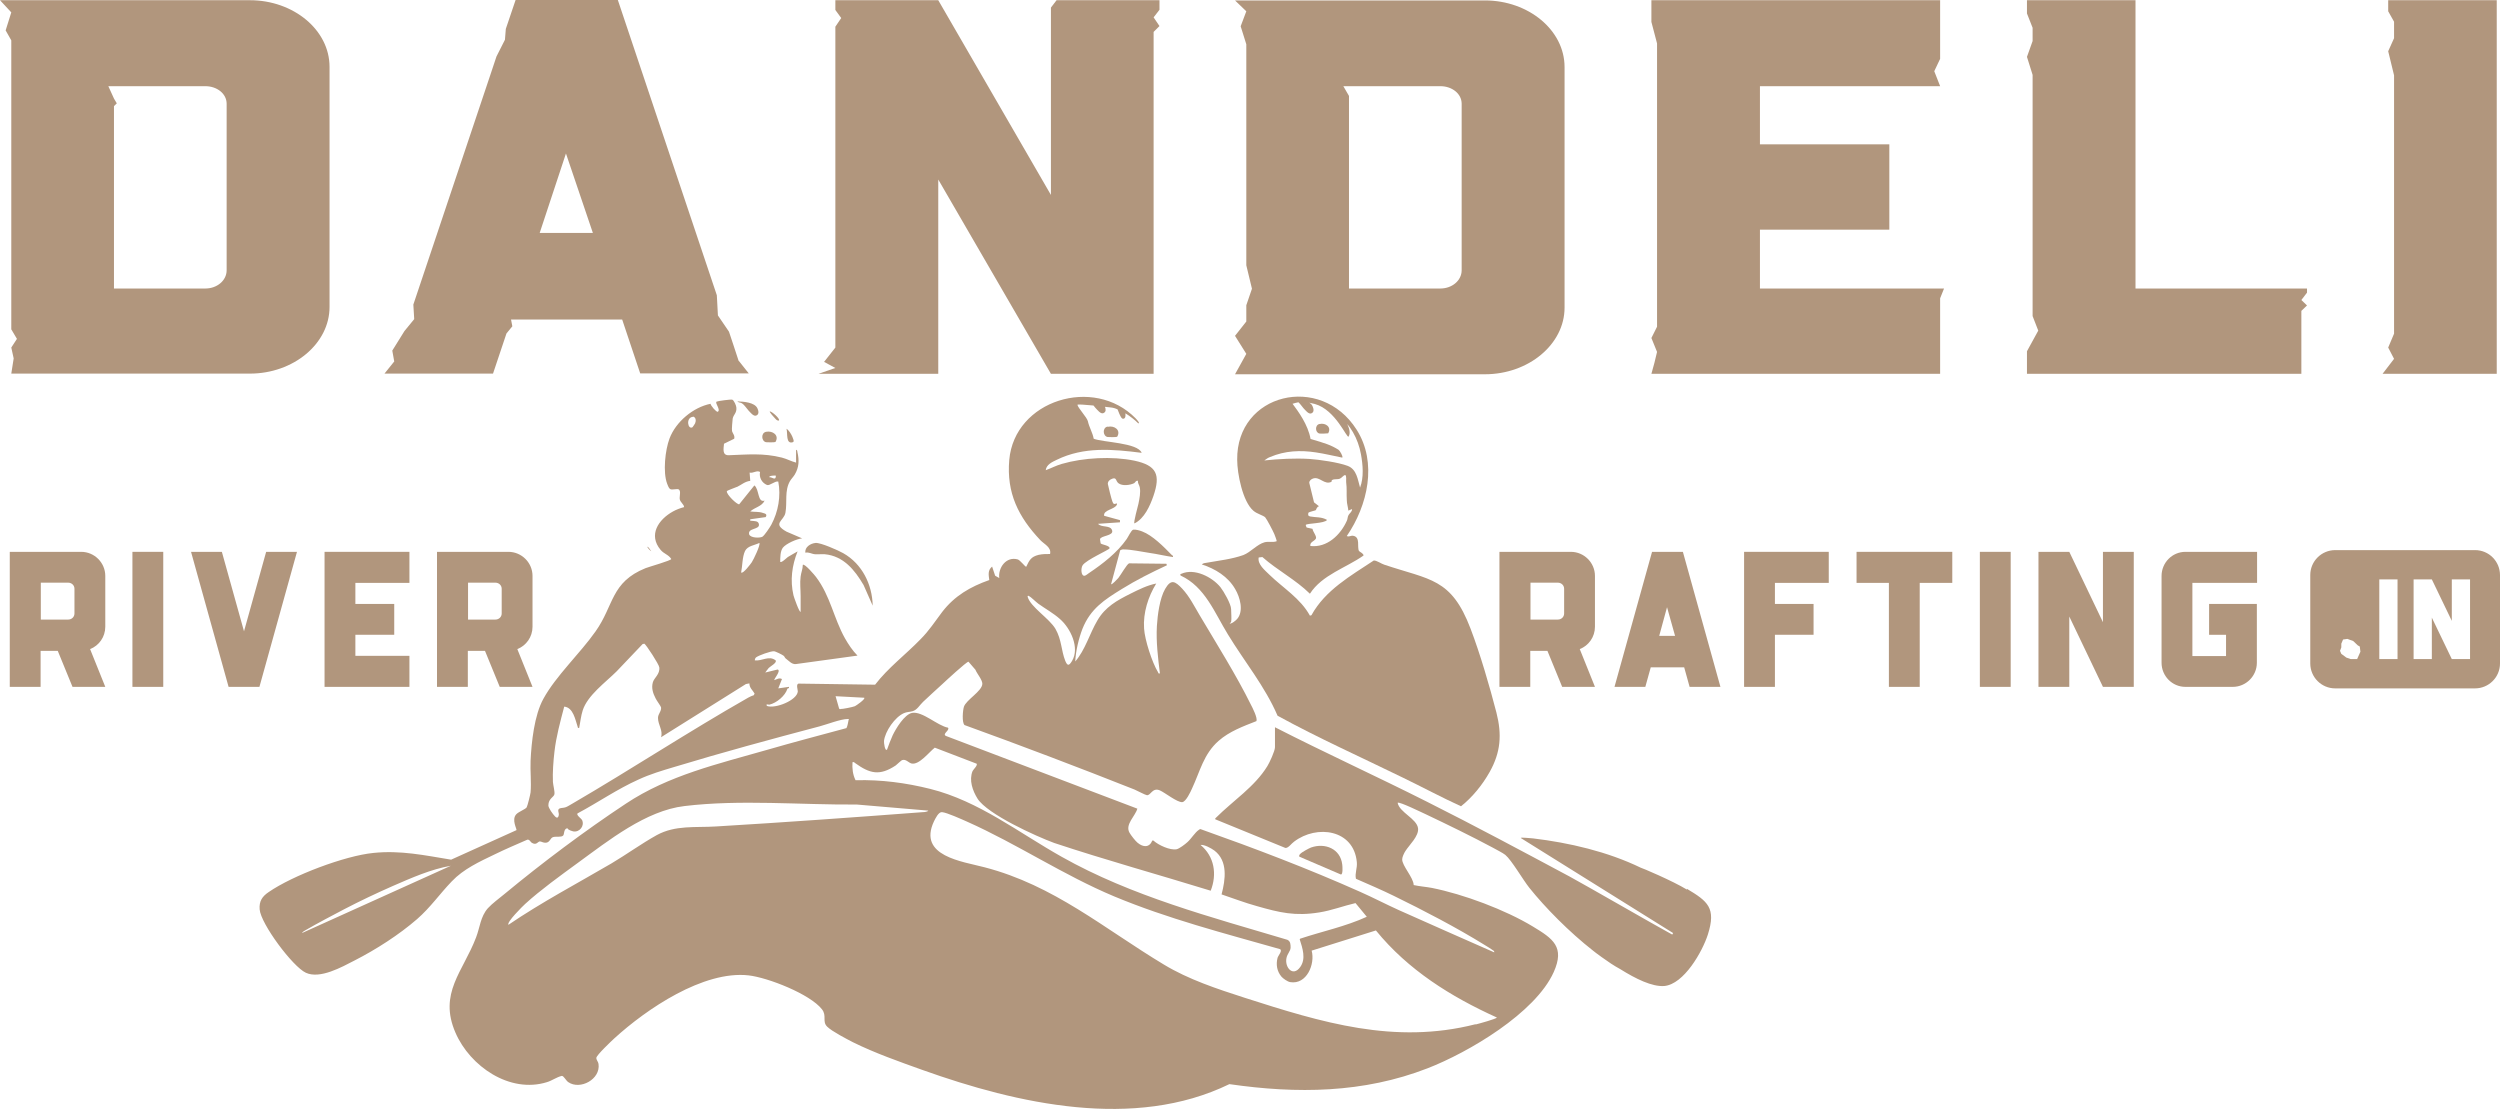
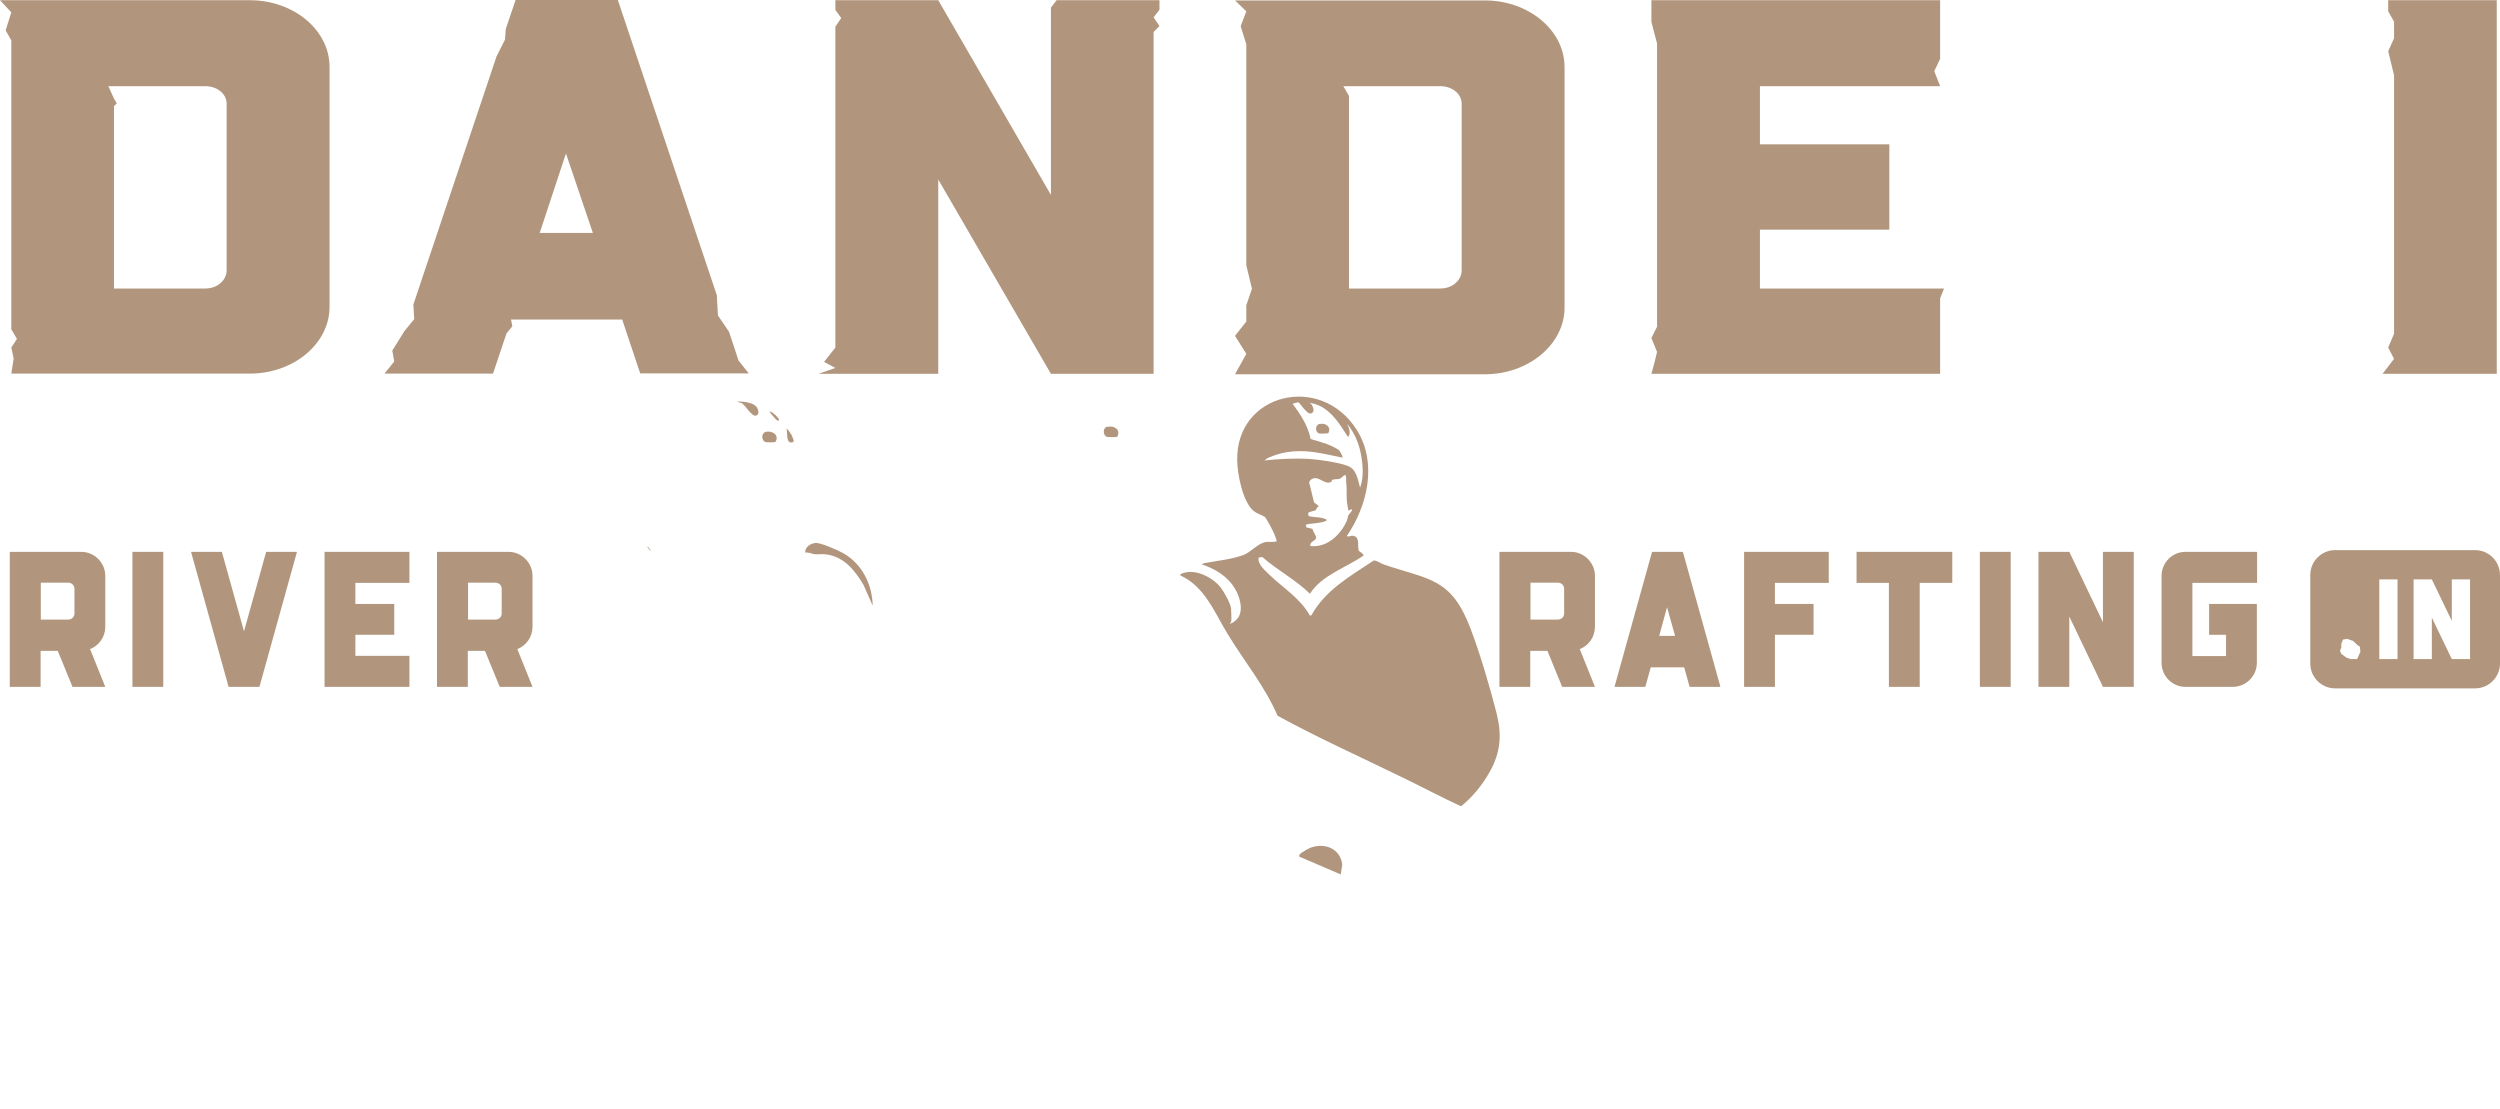
<svg xmlns="http://www.w3.org/2000/svg" id="Layer_1" viewBox="49.79 35.11 115.16 51.08">
  <defs>
    <style>      .st0 {        fill: #b1967d;      }    </style>
  </defs>
  <g>
    <path class="st0" d="M50.31,36.97v13.31l.26.44-.26.4.11.5-.11.7h10.99c2.01,0,3.67-1.38,3.67-3.07v-11.06c0-1.7-1.66-3.07-3.67-3.07h-11.51l.52.56-.26.83.26.46ZM56.03,39.08h3.22c.53,0,.98.34.98.81v7.67c0,.47-.44.84-.98.84h-4.21v-8.4l.13-.13-.13-.22-.26-.57h1.24Z" />
    <path class="st0" d="M83.82,51.75l-.25-.76-.2-.6-.51-.75-.05-.93-4.56-13.6h-4.71l-.45,1.33-.04.5-.39.77-.28.84-3.55,10.59.04.67-.45.55-.56.9.09.5-.45.56h5l.62-1.85.27-.33-.06-.31h5.12l.83,2.48h5l-.46-.58ZM74.65,45.84l1.21-3.66,1.24,3.66h-2.46Z" />
    <polygon class="st0" points="93.01 52.33 93.01 43.38 98.2 52.33 102.93 52.33 102.93 36.58 103.2 36.31 102.93 35.91 103.2 35.56 103.2 35.12 98.75 35.12 98.46 35.12 98.2 35.46 98.2 44.09 93.01 35.12 88.27 35.12 88.27 35.57 88.54 35.94 88.27 36.34 88.27 51.12 87.75 51.78 88.27 52.06 87.49 52.33 93.01 52.33" />
    <path class="st0" d="M121.86,49.26v-11.06c0-1.7-1.66-3.07-3.67-3.07h-11.51l.52.5-.26.69.26.83v10.18l.26,1.08-.26.76v.75l-.52.66.52.83-.26.47-.26.47h11.51c2.01,0,3.67-1.38,3.67-3.07ZM117.12,47.56c0,.47-.44.84-.98.84h-4.21v-8.87l-.26-.45h4.47c.53,0,.98.34.98.81v7.67Z" />
    <polygon class="st0" points="130.86 45.69 136.82 45.69 136.82 41.76 130.86 41.76 130.86 39.08 139.16 39.08 138.89 38.39 139.16 37.82 139.16 37.34 139.16 35.12 125.86 35.12 125.86 36.12 126.12 37.11 126.12 38.22 126.12 50.16 125.86 50.68 126.12 51.32 126 51.82 125.86 52.33 139.16 52.33 139.16 49.6 139.16 49.19 139.16 48.85 139.34 48.4 130.86 48.4 130.86 45.69" />
-     <polygon class="st0" points="155.8 51.86 155.8 51.61 155.8 49.43 156.06 49.18 155.8 48.93 156.06 48.59 156.06 48.4 148.16 48.4 148.16 35.12 143.16 35.12 143.16 35.73 143.42 36.39 143.42 37 143.16 37.73 143.42 38.56 143.42 49.67 143.68 50.34 143.16 51.29 143.16 52.33 155.8 52.33 155.8 51.86" />
    <polygon class="st0" points="164.8 52.33 164.8 35.12 159.8 35.12 159.8 35.63 160.07 36.11 160.07 36.87 159.8 37.47 160.07 38.58 160.07 49.72 160.07 50.48 159.8 51.12 160.07 51.64 159.54 52.33 164.8 52.33" />
    <g>
      <path class="st0" d="M53.53,60.53h-3.29v6.22h1.42v-1.66h.79l.68,1.66h1.51l-.7-1.74c.41-.16.7-.56.7-1.03v-2.34c0-.61-.5-1.11-1.11-1.11ZM53.22,63.37c0,.16-.13.28-.29.28h-1.26v-1.7h1.26c.16,0,.29.12.29.28v1.13Z" />
      <rect class="st0" x="55.89" y="60.53" width="1.42" height="6.22" />
      <polygon class="st0" points="61.03 64.19 60.01 60.53 58.59 60.53 60.32 66.75 61.74 66.75 63.47 60.53 62.05 60.53 61.03 64.19" />
      <polygon class="st0" points="64.74 66.75 68.65 66.75 68.65 65.32 66.16 65.32 66.16 64.35 67.95 64.35 67.95 62.93 66.16 62.93 66.16 61.96 68.65 61.96 68.65 60.53 64.74 60.53 64.74 66.75" />
      <path class="st0" d="M73.21,60.53h-3.29v6.22h1.42v-1.66h.79l.68,1.66h1.51l-.7-1.74c.41-.16.7-.56.7-1.03v-2.34c0-.61-.5-1.11-1.11-1.11ZM72.9,63.37c0,.16-.13.28-.29.28h-1.26v-1.7h1.26c.16,0,.29.12.29.28v1.13Z" />
      <path class="st0" d="M122.15,60.53h-3.29v6.22h1.42v-1.66h.79l.68,1.66h1.51l-.7-1.74c.41-.16.7-.56.7-1.03v-2.34c0-.61-.5-1.11-1.11-1.11ZM121.84,63.37c0,.16-.13.28-.29.28h-1.26v-1.7h1.26c.16,0,.29.12.29.28v1.13Z" />
      <path class="st0" d="M125.89,60.53l-1.73,6.22h1.42l.25-.9h1.54l.25.9h1.42l-1.73-6.22h-1.41ZM126.22,64.4l.36-1.32.37,1.32h-.74Z" />
      <polygon class="st0" points="130.13 66.75 131.55 66.75 131.55 64.35 133.33 64.35 133.33 62.93 131.55 62.93 131.55 61.96 134.03 61.96 134.03 60.53 130.13 60.53 130.13 66.75" />
      <polygon class="st0" points="135.31 61.96 136.8 61.96 136.8 66.75 138.22 66.75 138.22 61.96 139.72 61.96 139.72 60.53 135.31 60.53 135.31 61.96" />
      <rect class="st0" x="140.99" y="60.53" width="1.42" height="6.22" />
      <polygon class="st0" points="146.66 63.77 145.11 60.53 143.69 60.53 143.69 66.75 145.11 66.75 145.11 63.51 146.66 66.75 148.08 66.75 148.08 60.53 146.66 60.53 146.66 63.77" />
      <path class="st0" d="M149.36,61.64v4c0,.61.49,1.11,1.1,1.11h2.18c.61,0,1.11-.5,1.11-1.11v-2.71h-2.2v1.42h.78v.98h-1.55v-3.37h2.98v-1.43h-3.3c-.61,0-1.1.5-1.1,1.11Z" />
      <path class="st0" d="M163.8,60.45h-6.44c-.63,0-1.15.51-1.15,1.15v4.07c0,.63.51,1.15,1.15,1.15h6.44c.63,0,1.15-.51,1.15-1.15v-4.07c0-.63-.51-1.15-1.15-1.15ZM158.37,65.47h-.3l-.2-.07-.23-.17-.06-.14.06-.16v-.17l.08-.19.2-.03.27.1.21.2.09.05.03.24-.16.36ZM160.23,65.47h-.84v-3.67h.84v3.67ZM163.57,65.47h-.84l-.92-1.91v1.91h-.84v-3.67h.84l.92,1.91v-1.91h.84v3.67Z" />
    </g>
  </g>
  <g>
    <path class="st0" d="M106.35,64.33c.76,1.25,1.71,2.4,2.29,3.75,1.88,1.03,3.87,1.92,5.79,2.86.89.43,1.76.9,2.66,1.31.52-.41.99-.99,1.32-1.58.51-.91.57-1.72.31-2.74-.31-1.2-.75-2.71-1.19-3.86-.89-2.34-1.87-2.24-3.98-2.95-.13-.04-.35-.2-.48-.19-1.07.71-2.23,1.36-2.87,2.52l-.07.02c-.43-.79-1.23-1.27-1.86-1.88-.21-.21-.56-.48-.5-.8l.17-.02c.69.61,1.53,1.04,2.19,1.69.56-.87,1.66-1.19,2.47-1.76,0-.1-.17-.16-.21-.21-.1-.19.08-.64-.27-.7-.1-.02-.2.07-.29.01.96-1.4,1.42-3.38.45-4.9-1.66-2.61-5.54-1.67-5.5,1.39,0,.63.25,1.93.75,2.35.16.14.45.21.54.3.08.09.36.63.42.77.02.05.12.31.11.33-.18.07-.38,0-.56.05-.34.09-.64.46-.98.59-.54.19-1.11.25-1.67.35-.08.01-.18.02-.24.08.62.2,1.21.56,1.54,1.14.22.37.4,1.01.09,1.37-.06.07-.26.24-.35.21.01-.02.07-.05.07-.07.03-.12,0-.44,0-.59,0-.23-.34-.82-.49-1.01-.38-.47-1.2-.89-1.8-.62-.05.02-.06,0-.04.08,1.13.52,1.57,1.72,2.18,2.71ZM111.9,58.85c-.04.09-.03.17-.07.25-.29.65-.91,1.25-1.68,1.16-.03-.18.17-.21.25-.33.07-.1-.14-.33-.15-.46l-.27-.06s-.05-.1-.04-.12c.05-.08.86-.06.98-.23-.25-.15-.53-.11-.78-.16-.1-.02-.1-.08-.08-.17.05-.05.32-.1.34-.12.02-.01.04-.16.15-.18l-.23-.18-.22-.9c0-.1.09-.17.18-.2.31-.1.52.32.85.15-.04-.15.26-.1.35-.13.12-.04.17-.15.27-.18.08.02.04.25.05.33.04.31.01.53.03.84,0,.15.06.32.07.47l.17-.07c.01.13-.12.18-.17.3ZM108.03,56.32c.06-.05.2-.14.27-.16.69-.29,1.39-.32,2.11-.21.4.06.81.16,1.21.24.05-.05-.12-.33-.17-.36-.35-.22-.61-.3-1.29-.5-.12-.66-.56-1.26-.83-1.62.09-.03.17-.05.27-.07.09.08.16.19.23.27.09.09.24.3.37.24.14-.06.1-.22.05-.33-.03-.07-.08-.12-.15-.16.09.02.17.04.26.06.96.27,1.48,1.61,1.55,1.5.19-.3-.22-.87-.39-1.08.1.06-.14.05-.12.07.59.44.95,1.11,1.08,1.82.09.49.14,1.07-.04,1.54-.11-.37-.15-.84-.57-1-.42-.16-1.31-.29-1.77-.32-.67-.04-1.41,0-2.07.07Z" />
-     <path class="st0" d="M111.62,74.94c-.08-.73-.79-1.02-1.44-.79-.1.04-.44.22-.5.3-.04.04-.05.06-.04.12l1.91.82c.11.03.08-.37.07-.45Z" />
+     <path class="st0" d="M111.62,74.94c-.08-.73-.79-1.02-1.44-.79-.1.04-.44.22-.5.3-.04.04-.05.06-.04.12l1.91.82Z" />
    <path class="st0" d="M87.33,60.64c.15.01.31-.01.45,0,.86.08,1.38.72,1.79,1.42l.42.95c-.02-.98-.49-1.93-1.36-2.42-.23-.13-1.04-.49-1.27-.47-.23.02-.51.19-.47.45.16-.04.29.06.44.07Z" />
    <path class="st0" d="M85.07,55.48c.06.01.4.01.44-.01.19-.31-.13-.53-.43-.47-.25.05-.22.44,0,.48Z" />
    <path class="st0" d="M83.97,53.69c.11.07.2.22.29.32.09.09.24.3.37.24.14-.06.1-.22.05-.33-.13-.28-.64-.31-.92-.32.04.06.13.04.21.09Z" />
    <path class="st0" d="M86.31,55.48c.09-.03,0-.18-.02-.25-.05-.12-.16-.3-.27-.37.06.22-.04.72.29.62Z" />
    <path class="st0" d="M85.67,54.48c.07-.07-.32-.42-.42-.42-.03.03.2.28.23.31.05.05.1.13.19.11Z" />
    <path class="st0" d="M79.79,60.5s-.13-.19-.17-.21c-.04.04.16.22.17.21Z" />
    <path class="st0" d="M100.81,54.76c-.25.05-.22.44,0,.48.06.01.4.01.44-.01.19-.31-.13-.53-.43-.46Z" />
    <path class="st0" d="M110.57,54.64c-.22.05-.2.4,0,.44.06.01.37,0,.4-.01.17-.29-.12-.49-.39-.43Z" />
-     <path class="st0" d="M127.5,76.09c-.67-.41-2.12-1.02-2.13-1.01-1.53-.74-3.29-1.15-4.96-1.35-.06,0-.57-.06-.57-.02l7.02,4.38c-.04.06,0,.01-.04.07-.74-.4-4-2.28-4.74-2.68-2.17-1.16-4.35-2.33-6.56-3.44-2.32-1.17-4.69-2.25-7-3.43v.92c0,.17-.25.71-.35.87-.58.95-1.59,1.6-2.36,2.37-.03.03-.05.03-.04.08l3.23,1.32c.14.01.27-.2.4-.29,1.05-.8,2.75-.56,2.89.94.03.28-.1.52-.04.77.59.26,1.18.51,1.75.79,1.37.67,2.89,1.46,4.18,2.26.11.07.27.16.36.23.04.03.09.04.08.11-1.46-.64-2.92-1.29-4.38-1.94-.6-.27-1.19-.58-1.8-.85-2.4-1.07-4.85-2-7.33-2.88-.04-.02-.06,0-.1.03-.17.11-.35.41-.52.56-.11.1-.37.3-.5.33-.3.06-.84-.19-1.07-.4h-.05c-.14.34-.43.31-.68.1-.1-.08-.31-.35-.37-.46-.22-.38.27-.77.36-1.11l-8.82-3.35c-.18-.1.19-.25.1-.38-.49-.09-1.18-.77-1.66-.68-.35.07-.74.72-.89,1.03-.1.22-.18.44-.26.66-.1.09-.15-.33-.14-.4.05-.44.5-1.1.92-1.28.13-.06.27-.05.4-.09.21-.06.32-.28.48-.43.29-.27.59-.55.89-.82.16-.15,1.09-1.01,1.2-1.03l.32.37c.07.18.32.46.32.65-.01.34-.75.74-.85,1.06-.05.16-.1.72.03.84,2.62.95,5.23,1.94,7.83,2.97.12.05.49.25.57.26.18.02.25-.37.6-.22.23.1.8.56,1.03.54.17-.02.38-.47.45-.63.37-.79.53-1.58,1.22-2.19.5-.44,1.13-.67,1.74-.91.08-.12-.18-.63-.25-.76-.66-1.34-1.59-2.82-2.36-4.12-.25-.42-.46-.85-.8-1.22-.33-.35-.52-.46-.79.01-.25.43-.35,1.21-.38,1.71-.04.72.05,1.47.14,2.18-.09.02-.06-.02-.09-.06-.27-.44-.61-1.49-.64-2.01-.05-.72.19-1.47.56-2.07-.41.08-.81.28-1.19.47-.62.31-1.16.61-1.52,1.23-.36.61-.56,1.36-1.02,1.89.02-.47.16-1.06.33-1.5.37-.93,1.01-1.34,1.82-1.84.66-.41,1.36-.76,2.07-1.09l-.02-.07-1.72-.02c-.1.03-.39.55-.5.68-.04.04-.29.32-.33.28l.42-1.56c.05-.03.12-.05.18-.04.32,0,.83.11,1.17.16.36.05.72.14,1.08.19.02-.07-.03-.07-.06-.1-.36-.37-.88-.9-1.36-1.08-.1-.04-.3-.1-.41-.08-.09.02-.23.33-.3.43-.44.63-1.1,1.14-1.74,1.57-.04.03-.16.12-.19.12-.18.04-.19-.35-.1-.48.16-.25,1.22-.71,1.24-.78.03-.13-.37-.17-.41-.23,0,0-.03-.17-.03-.19.03-.17.63-.15.56-.4-.07-.27-.49-.12-.65-.31l1.01-.07v-.1s-.73-.2-.73-.2c-.05-.28.51-.29.59-.52.01-.11-.06,0-.14-.03-.04-.02-.05-.07-.07-.11-.03-.06-.2-.73-.21-.81,0-.12.09-.2.21-.24.2-.07.15.11.28.21.18.14.53.09.72,0,.05-.02.08-.14.18-.11-.02.11.06.19.08.29.05.23-.01.53-.06.77-.01.07-.25.9-.18.9.45-.22.71-.8.87-1.26.34-.99.15-1.41-.88-1.63-1.02-.21-2.34-.14-3.34.15-.25.07-.49.2-.74.29.03-.26.3-.38.51-.48,1.25-.61,2.57-.49,3.91-.32-.18-.47-1.79-.48-2.21-.65-.05-.28-.21-.53-.27-.81-.04-.17-.44-.59-.48-.75,0-.04.36,0,.74.03.03.04.06.08.09.11.09.09.24.3.37.24.13-.06.11-.18.07-.29.15.02.25.03.27.03.1.01.21.04.31.09.03.06.05.14.08.2.04.08.1.25.19.23.1-.02.1-.14.09-.23,0,0,0-.01,0-.02.23.14.44.31.59.46.12.02-.11-.22-.12-.23-1.92-1.96-5.58-.84-5.82,1.92-.13,1.52.42,2.62,1.43,3.69.18.19.52.33.45.64-.18,0-.35,0-.53.04-.35.09-.42.24-.57.55-.05,0-.28-.31-.39-.34-.53-.15-.91.38-.85.86l-.19-.11-.14-.42c-.21.17-.16.39-.13.62-.88.31-1.6.73-2.17,1.47-.35.46-.59.85-1.01,1.27-.68.7-1.48,1.3-2.08,2.08l-3.53-.05c-.12.04-.03.27-.03.36-.03.41-1.04.81-1.42.67-.08-.12.08-.05.11-.06.34-.08.73-.41.83-.73.01-.04.1,0,.07-.09l-.49.07.17-.43c-.13-.07-.23.01-.35.05-.04-.04.33-.44.15-.49l-.57.14s.13-.18.16-.21c.08-.08.39-.24.32-.35-.31-.24-.62.04-.96,0,0-.05.02-.11.06-.14.12-.09.67-.29.82-.28.07,0,.39.16.45.21.04.03.05.09.09.12.15.11.28.28.47.26l2.84-.39c-.23-.23-.42-.52-.58-.8-.52-.93-.67-1.95-1.33-2.82-.05-.07-.53-.64-.61-.56,0,.19-.08.36-.1.54-.04.3,0,.6,0,.9,0,.24,0,.48,0,.72-.05.07-.32-.7-.33-.76-.16-.69-.07-1.37.19-2.02-.15.09-.31.17-.45.26-.06.04-.29.28-.35.22,0-.19,0-.49.12-.65.15-.19.65-.41.89-.43l-.72-.31c-.68-.38-.12-.49-.05-.87.09-.49-.05-1.01.21-1.46.06-.1.16-.2.22-.3.2-.34.21-.66.12-1.04,0-.03-.01-.1-.06-.1v.59c-.23-.06-.42-.17-.65-.23-.87-.22-1.59-.14-2.46-.11-.3,0-.23-.3-.21-.53l.47-.23c.04-.15-.07-.24-.1-.35-.02-.09.02-.47.03-.58.04-.19.19-.25.17-.5,0-.09-.11-.34-.19-.37-.06-.02-.67.06-.72.09-.1.06.21.38.05.47-.07.01-.32-.28-.33-.37-.8.16-1.6.83-1.89,1.6-.2.53-.31,1.55-.11,2.08.13.35.16.26.46.25.22-.01.1.32.12.46.03.16.2.24.2.37-.16.04-.37.12-.51.2-.67.37-1.15,1.08-.57,1.77.16.19.37.22.49.42,0,.07-1.03.36-1.18.42-1.61.65-1.45,1.71-2.31,2.92-.71,1.01-1.82,2.04-2.4,3.1-.42.76-.55,2-.59,2.86-.02.47.04.99,0,1.45-.01.1-.14.62-.18.69-.06.09-.37.2-.48.32-.23.25.04.69.01.73l-3.01,1.36c-1.22-.2-2.33-.44-3.58-.31-1.32.13-3.72,1.04-4.82,1.8-.3.2-.45.42-.42.8.05.66,1.52,2.64,2.13,2.92.65.3,1.65-.26,2.25-.57.98-.5,2.04-1.18,2.87-1.9.62-.54,1.05-1.17,1.6-1.74.54-.57,1.28-.91,1.99-1.25.49-.24.99-.45,1.49-.67.11-.02.14.11.22.15.21.12.26-.07.36-.07.07,0,.15.07.28.06.19-.02.19-.22.33-.26.13-.04.37.02.46-.07.06-.06.02-.27.16-.33h.05c0,.07.22.13.27.14.28.04.52-.26.39-.53-.03-.06-.27-.22-.21-.3.94-.5,1.83-1.12,2.81-1.56.54-.25,1.08-.41,1.65-.58,2.21-.67,4.46-1.28,6.69-1.87.34-.09.98-.34,1.3-.34.08,0,.05,0,.04.04-.03.13-.04.26-.1.38-1.22.33-2.44.65-3.65,1-2.26.65-4.54,1.17-6.51,2.48-1.89,1.25-3.85,2.72-5.59,4.16-.23.19-.57.44-.77.66-.34.39-.36.87-.54,1.34-.6,1.58-1.74,2.57-.95,4.39.67,1.55,2.5,2.81,4.21,2.28.24-.07.44-.23.69-.29.09,0,.19.22.3.29.54.37,1.49-.13,1.39-.84-.01-.1-.11-.19-.1-.28,0-.12.7-.78.83-.9,1.48-1.35,4.1-3.13,6.18-2.9.89.1,2.83.86,3.38,1.56.24.3,0,.56.24.8.22.22.9.57,1.19.72,1.01.5,2.15.9,3.21,1.28,4.37,1.56,9.75,2.78,14.13.65,3.11.45,6.17.42,9.13-.73,1.88-.73,4.96-2.54,5.81-4.43.52-1.16-.03-1.54-.96-2.1-1.27-.77-3.2-1.49-4.66-1.78-.27-.05-.56-.07-.83-.13-.01-.35-.54-.89-.53-1.19,0-.1.09-.29.15-.38.17-.27.63-.69.58-1.05-.06-.44-.86-.73-.94-1.17.07-.07,1.14.46,1.3.53,1.01.48,2.1,1.01,3.09,1.54.14.08.46.24.57.33.29.24.82,1.16,1.11,1.52.72.9,1.83,2.03,2.93,2.89,0,0,.25.2.4.3.29.21.57.4.85.55.72.45,1.47.82,2.03.78.91-.08,1.76-1.59,2.01-2.37.39-1.23,0-1.53-.97-2.11ZM97.18,62.56c.09.04.33.28.44.36.32.23.7.44.99.7.49.42.93,1.33.56,1.94-.14.23-.21.23-.31-.01-.19-.48-.16-.96-.45-1.47-.28-.48-1.14-1-1.28-1.47-.01-.04,0-.07.05-.05ZM63.7,78.09c.03-.06.11-.1.16-.13.57-.33,1.2-.66,1.79-.97.73-.38,1.49-.74,2.24-1.07.85-.37,1.75-.77,2.67-.93l-6.86,3.1ZM84.42,61.01c-.04.06-.41.56-.49.47.06-.29.05-.72.18-.99.12-.24.44-.26.66-.37.06.09-.27.77-.35.89ZM85.53,57.02c0,.26-.17.06-.31.07,0-.08.3-.08.31-.07ZM83.74,57.54c.21-.1.36-.25.61-.28l-.03-.38c.18.04.32-.12.48-.03-.05.25.08.5.32.6.12.05.36-.19.52-.16.13.67,0,1.39-.32,1.99-.06.11-.32.51-.42.56-.14.06-.53.05-.6-.11-.08-.31.48-.21.45-.46-.02-.18-.21-.15-.35-.17-.06-.01-.06.02-.05-.07l.71-.1c.08-.13-.01-.16-.12-.19-.19-.07-.39-.04-.59-.07.2-.19.54-.23.66-.5-.33.11-.24-.52-.47-.7l-.7.87c-.1.02-.59-.45-.57-.6.01-.04.38-.16.46-.2ZM81.72,54.3c.13.04.14.19.09.31,0,.01-.11.17-.12.18-.22.13-.32-.45.02-.48ZM84.52,67.13c-.09.03-.18.07-.27.12-2.74,1.56-5.37,3.29-8.08,4.87-.09.05-.23.14-.31.17-.1.04-.22.03-.29.06-.13.06-.02.2-.04.3-.02.14-.09.16-.18.06-.09-.09-.3-.38-.3-.5,0-.32.26-.38.28-.52.02-.12-.06-.41-.07-.56-.02-.43.02-.96.07-1.39.08-.71.27-1.39.45-2.08.42.04.51.61.62.93.02.05-.01.06.07.05.05-.26.08-.55.16-.8.22-.7,1.06-1.3,1.57-1.81.4-.41.79-.84,1.19-1.25l.08-.02c.08.04.68.96.69,1.09.04.32-.25.49-.3.7-.07.26.01.5.13.73.04.09.24.36.25.41.03.18-.14.3-.14.49,0,.32.24.58.14.89l3.91-2.45.16-.03c0,.21.15.31.24.47l-.03.06ZM88.51,67.78s-.06,0-.07-.04l-.16-.56,1.32.07c.07.06-.38.37-.43.39-.09.04-.59.14-.67.13ZM92.31,72.52c-3.18.24-6.36.47-9.54.66-.96.06-1.87-.07-2.73.4-.7.39-1.39.89-2.08,1.3-1.59.93-3.22,1.79-4.75,2.83-.09-.12.65-.85.77-.96.7-.64,1.63-1.31,2.41-1.88,1.43-1.04,3.15-2.42,4.93-2.63,2.57-.31,5.34-.05,7.94-.07l3.29.28c-.02.05-.18.07-.23.07ZM89.2,71.05c-.13-.26-.16-.55-.14-.83.07-.02.08.01.12.04.68.49,1.13.6,1.87.11.07-.05.25-.24.31-.25.16-.05.29.13.42.16.35.08.81-.53,1.07-.73l1.93.74c.05.08-.15.26-.19.34-.17.42,0,.9.23,1.27.46.72,2.69,1.73,3.53,2.04,2.38.79,4.81,1.46,7.21,2.2.3-.76.17-1.58-.47-2.11.18-.02.49.15.64.26.63.48.51,1.34.33,2.02.54.18,1.08.39,1.63.54,1.05.3,1.76.47,2.87.29.57-.09,1.11-.3,1.67-.43l.52.63c-.98.45-2.05.67-3.07,1.01l-.02.03c.13.41.3.9.02,1.28-.34.47-.72,0-.63-.42.04-.2.18-.31.19-.47,0-.15,0-.3-.15-.37-3.52-1.05-7.18-2.01-10.39-3.82-1.98-1.11-3.82-2.57-6.06-3.13-1.12-.28-2.26-.43-3.42-.4ZM117.76,82.29c-3.73.95-7.09-.08-10.64-1.22-1.27-.41-2.58-.84-3.72-1.53-2.76-1.66-5.06-3.65-8.26-4.48-1.02-.27-3.08-.51-2.33-2.11.07-.14.21-.44.37-.43.23.02.91.33,1.16.44,2.31,1.03,4.43,2.46,6.77,3.44,2.47,1.03,5.07,1.7,7.64,2.43.13.07-.07.28-.11.4-.08.31-.03.62.18.87.08.09.28.23.4.25.76.13,1.16-.83.99-1.45l2.96-.93c1.48,1.82,3.45,3.05,5.57,4.01,0,.06-.85.29-.97.32Z" />
  </g>
</svg>